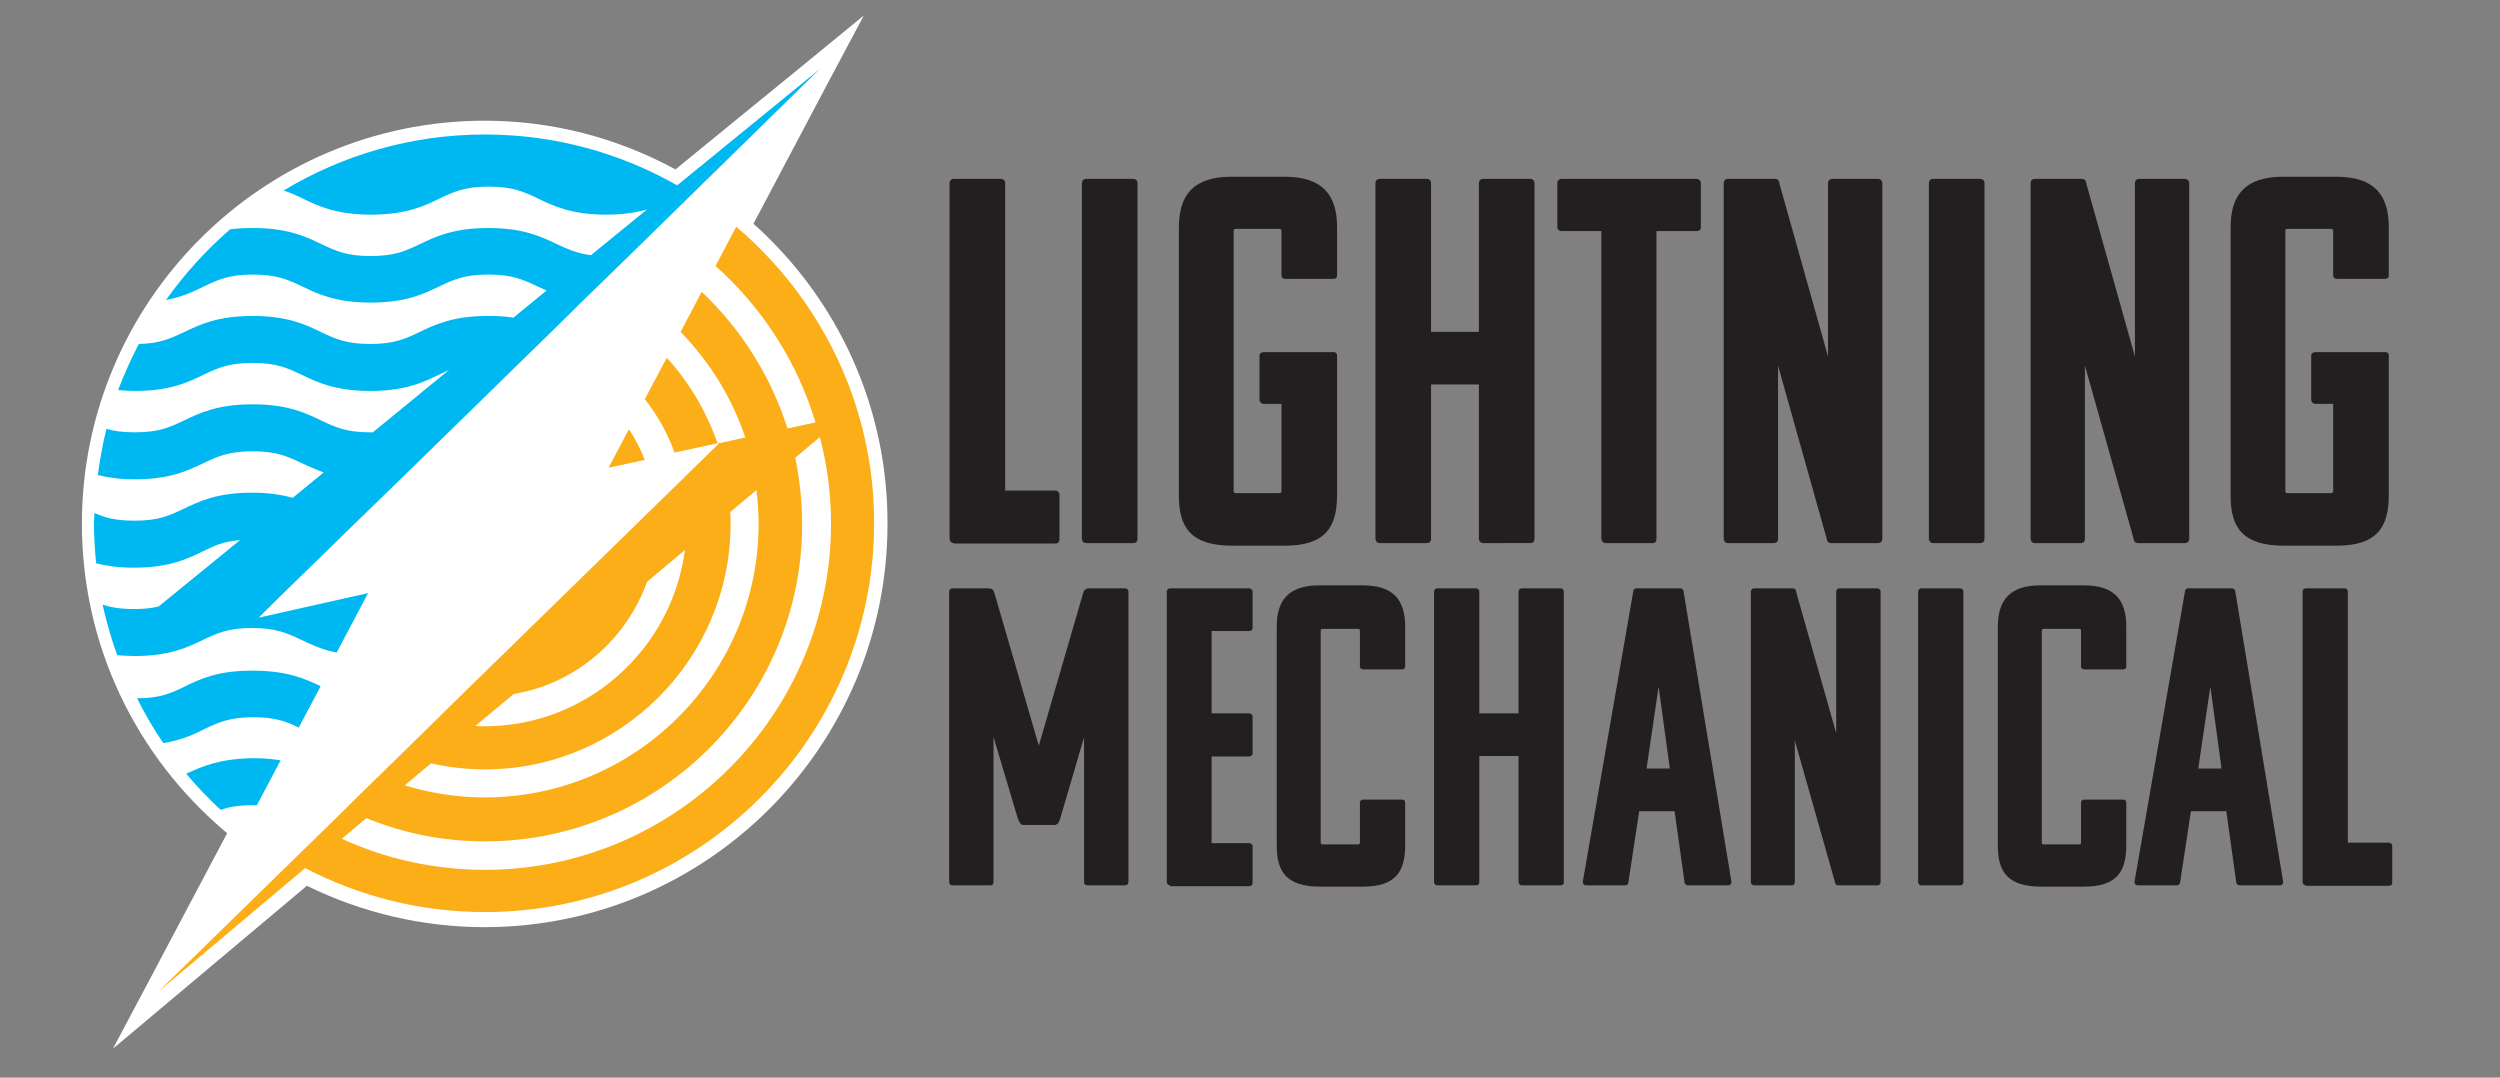
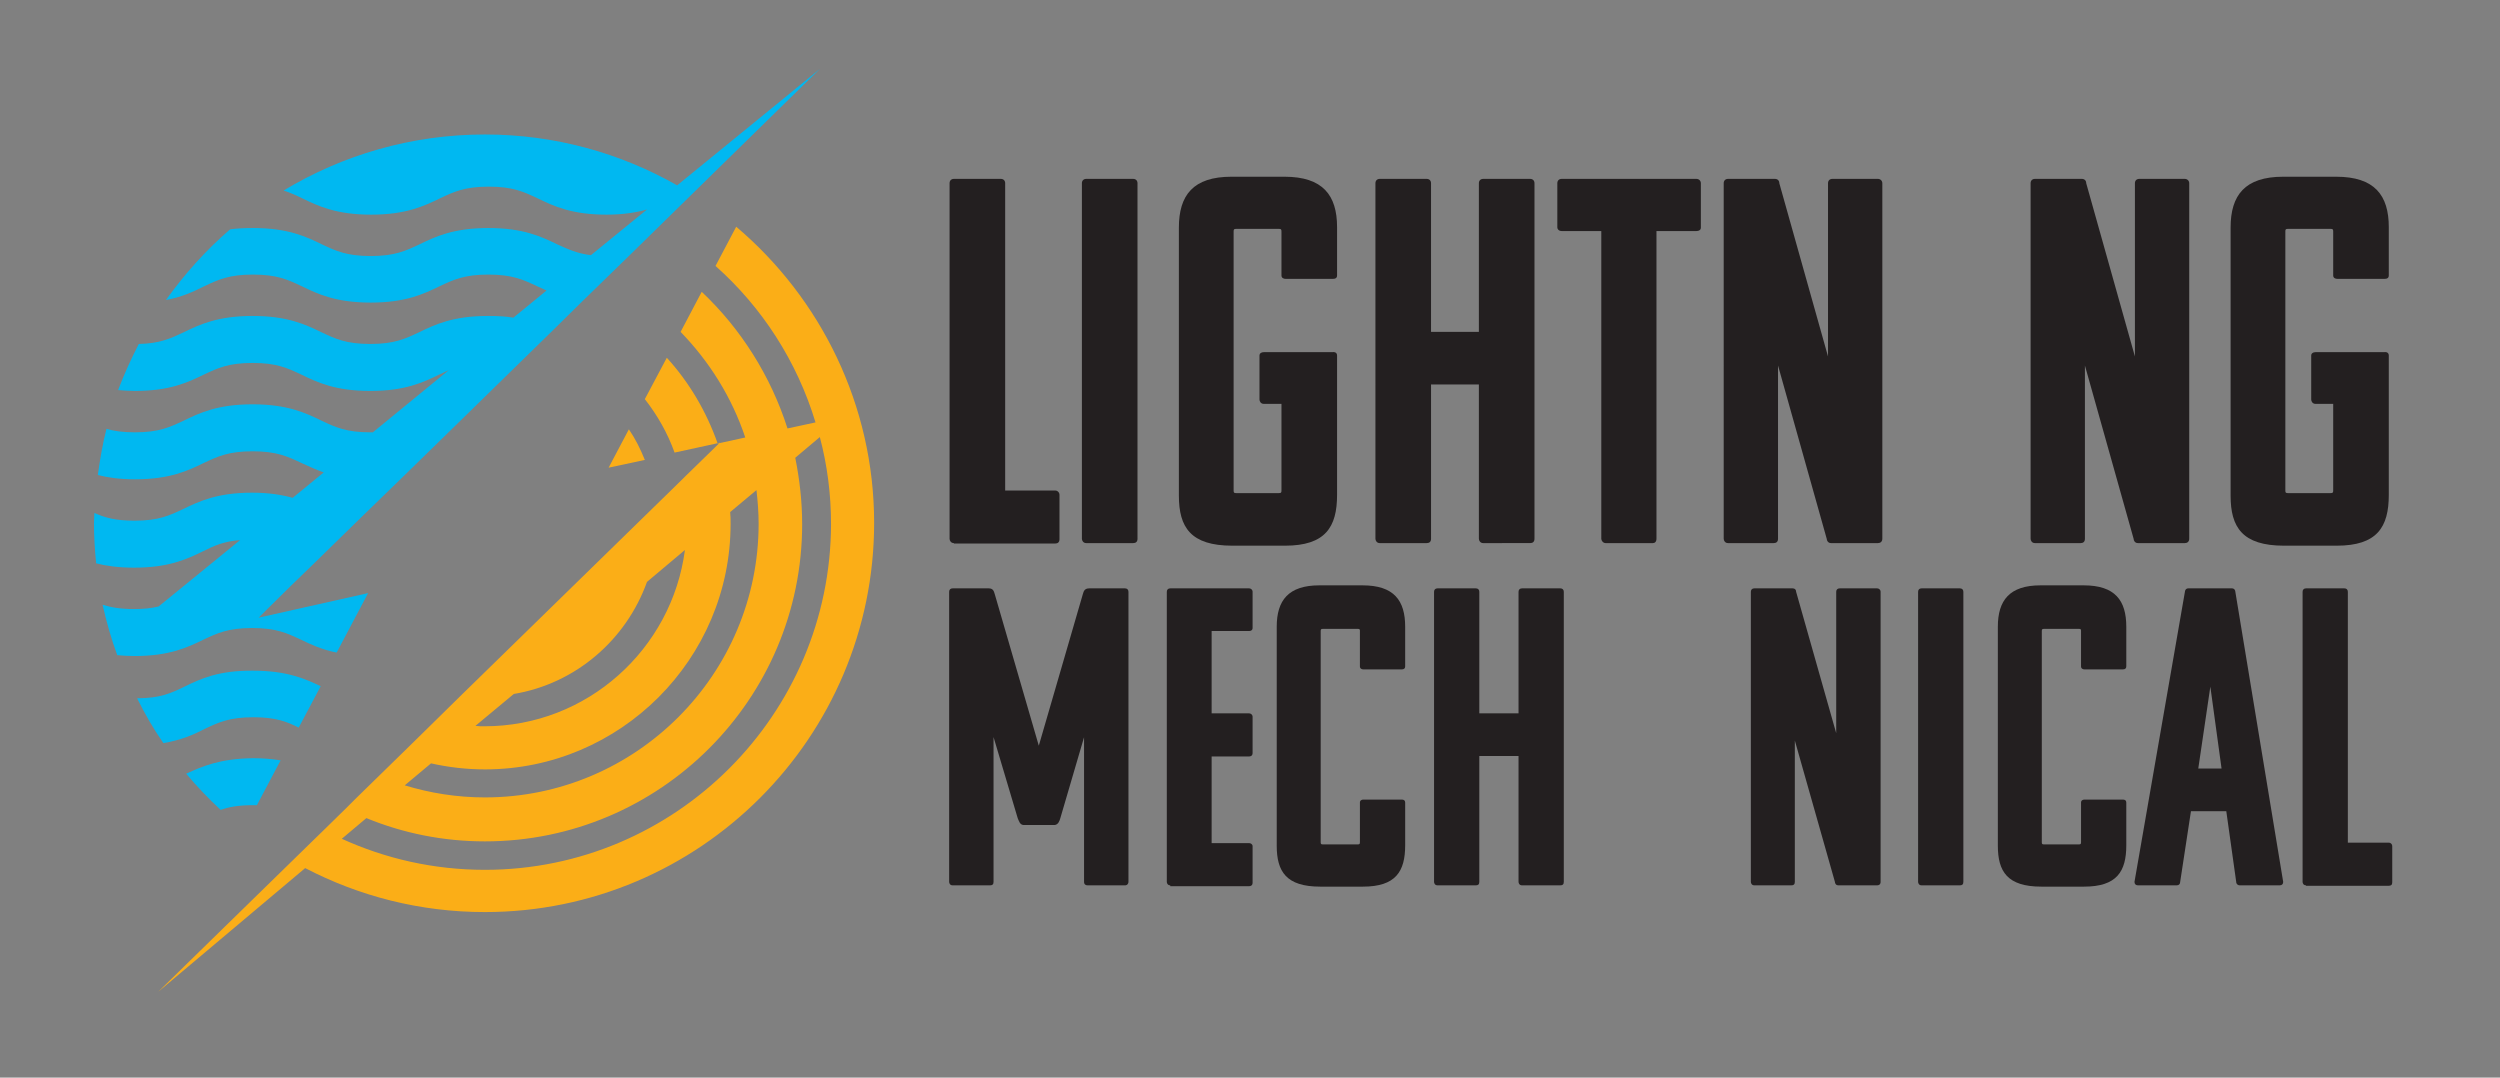
<svg xmlns="http://www.w3.org/2000/svg" version="1.1" id="Layer_1" x="0px" y="0px" viewBox="0 0 580 250" style="enable-background:new 0 0 580 250;" xml:space="preserve">
  <rect x="0" y="0" width="580" height="250" fill="#808080" stroke="none" />
  <style type="text/css">
	.st0{fill:#231F20;}
	.st1{fill:#FFFFFF;}
	.st2{fill:#00B8F1;}
	.st3{fill:none;}
	.st4{fill:#FBAE17;}
</style>
  <g>
    <g>
      <path class="st0" d="M221.3,126c-0.7,0-1-0.6-1-1V42.5c0-0.6,0.4-1,1-1h10.9c0.6,0,1,0.4,1,1v71.3h11.6c0.6,0,1,0.5,1,1v10.3    c0,0.7-0.4,1-1,1H221.3z" />
      <path class="st0" d="M252,126c-0.7,0-1-0.6-1-1V42.5c0-0.6,0.4-1,1-1h10.9c0.6,0,1,0.4,1,1v82.5c0,0.7-0.4,1-1,1H252z" />
      <path class="st0" d="M310.2,82.5v32.3c0,7.5-2.7,11.8-12.1,11.8h-12.2c-9.7,0-12.4-4.3-12.4-11.6V52.8c0-7.5,3.3-11.8,12.2-11.8    H298c8.9,0,12.2,4.3,12.2,11.7v11.2c0,0.6-0.4,0.8-1,0.8h-10.9c-0.5,0-1-0.2-1-0.8V53.7c0-0.5-0.1-0.6-0.6-0.6h-9.9    c-0.5,0-0.6,0.1-0.6,0.6v60.1c0,0.5,0.1,0.6,0.6,0.6h9.9c0.5,0,0.6-0.1,0.6-0.6V93.7h-4.1c-0.7,0-1-0.6-1-1V82.5    c0-0.5,0.4-0.8,1-0.8h15.9C309.8,81.6,310.2,81.9,310.2,82.5z" />
      <path class="st0" d="M344.1,126c-0.7,0-1-0.6-1-1V89.2H332v35.8c0,0.7-0.4,1-1,1h-10.9c-0.7,0-1-0.6-1-1V42.5c0-0.6,0.4-1,1-1    h10.9c0.6,0,1,0.4,1,1V77h11.1V42.5c0-0.6,0.4-1,1-1H355c0.6,0,1,0.4,1,1v82.5c0,0.7-0.4,1-1,1H344.1z" />
      <path class="st0" d="M384.3,53.6v71.4c0,0.7-0.4,1-0.8,1h-11c-0.6,0-1-0.6-1-1V53.6h-9.2c-0.7,0-1-0.5-1-0.8V42.5c0-0.6,0.4-1,1-1    h31.3c0.5,0,1,0.4,1,1v10.3c0,0.6-0.5,0.8-1,0.8H384.3z" />
      <path class="st0" d="M424.8,126c-0.7,0-1-0.6-1-1l-11.3-40.2v40.2c0,0.7-0.4,1-1,1h-10.6c-0.7,0-1-0.6-1-1V42.5c0-0.6,0.4-1,1-1    h10.9c0.6,0,1,0.4,1,1l11.3,40.2V42.5c0-0.6,0.4-1,1-1h10.6c0.5,0,1,0.4,1,1v82.5c0,0.7-0.5,1-1,1H424.8z" />
-       <path class="st0" d="M448.5,126c-0.7,0-1-0.6-1-1V42.5c0-0.6,0.4-1,1-1h10.9c0.6,0,1,0.4,1,1v82.5c0,0.7-0.4,1-1,1H448.5z" />
      <path class="st0" d="M496,126c-0.7,0-1-0.6-1-1l-11.3-40.2v40.2c0,0.7-0.4,1-1,1h-10.6c-0.7,0-1-0.6-1-1V42.5c0-0.6,0.4-1,1-1H483    c0.6,0,1,0.4,1,1l11.3,40.2V42.5c0-0.6,0.4-1,1-1h10.6c0.5,0,1,0.4,1,1v82.5c0,0.7-0.5,1-1,1H496z" />
      <path class="st0" d="M554.2,82.5v32.3c0,7.5-2.7,11.8-12.1,11.8h-12.2c-9.7,0-12.4-4.3-12.4-11.6V52.8c0-7.5,3.3-11.8,12.2-11.8    H542c8.9,0,12.2,4.3,12.2,11.7v11.2c0,0.6-0.4,0.8-1,0.8h-10.9c-0.5,0-1-0.2-1-0.8V53.7c0-0.5-0.1-0.6-0.6-0.6h-9.9    c-0.5,0-0.6,0.1-0.6,0.6v60.1c0,0.5,0.1,0.6,0.6,0.6h9.9c0.5,0,0.6-0.1,0.6-0.6V93.7h-4.1c-0.7,0-1-0.6-1-1V82.5    c0-0.5,0.4-0.8,1-0.8h15.9C553.8,81.6,554.2,81.9,554.2,82.5z" />
      <path class="st0" d="M251.6,170.7l-5.6,19.1c-0.2,0.7-0.5,1.5-1.3,1.6h-7.3c-0.8-0.1-1-0.9-1.3-1.6l-5.6-18.8v33.6    c0,0.6-0.3,0.8-0.8,0.8h-8.7c-0.6,0-0.8-0.5-0.8-0.8v-67.3c0-0.5,0.3-0.8,0.8-0.8h8.4c1.1,0,1.2,0.8,1.4,1.4l10.2,35.1l10.2-35.1    c0.2-0.6,0.3-1.4,1.5-1.4h8.3c0.5,0,0.8,0.3,0.8,0.8v67.3c0,0.3-0.2,0.8-0.8,0.8h-8.7c-0.4,0-0.8-0.2-0.8-0.8V170.7z" />
      <path class="st0" d="M271.5,205.4c-0.6,0-0.8-0.5-0.8-0.8v-67.3c0-0.5,0.3-0.8,0.8-0.8h18.3c0.4,0,0.8,0.3,0.8,0.8v8.4    c0,0.5-0.4,0.7-0.8,0.7h-8.7v19.1h8.7c0.4,0,0.8,0.3,0.8,0.8v8.4c0,0.6-0.4,0.8-0.8,0.8h-8.7v20.1h8.7c0.4,0,0.8,0.3,0.8,0.7v8.5    c0,0.6-0.4,0.8-0.8,0.8H271.5z" />
      <path class="st0" d="M315,145.9h-8.1c-0.4,0-0.5,0.1-0.5,0.5v49c0,0.4,0.1,0.5,0.5,0.5h8.1c0.4,0,0.5-0.1,0.5-0.5v-9.2    c0-0.5,0.4-0.7,0.8-0.7h8.9c0.5,0,0.8,0.2,0.8,0.7v9.9c0,6.1-2.2,9.6-9.8,9.6h-9.9c-7.9,0-10.1-3.5-10.1-9.5v-50.8    c0-6.1,2.7-9.6,9.9-9.6h10c7.3,0,9.9,3.5,9.9,9.6v9.2c0,0.5-0.3,0.7-0.8,0.7h-8.9c-0.4,0-0.8-0.2-0.8-0.7v-8.3    C315.5,146,315.4,145.9,315,145.9z" />
      <path class="st0" d="M353.1,205.4c-0.6,0-0.8-0.5-0.8-0.8v-29.2h-9.1v29.2c0,0.6-0.3,0.8-0.8,0.8h-8.9c-0.6,0-0.8-0.5-0.8-0.8    v-67.3c0-0.5,0.3-0.8,0.8-0.8h8.9c0.5,0,0.8,0.3,0.8,0.8v28.2h9.1v-28.2c0-0.5,0.3-0.8,0.8-0.8h8.9c0.5,0,0.8,0.3,0.8,0.8v67.3    c0,0.6-0.3,0.8-0.8,0.8H353.1z" />
-       <path class="st0" d="M389.8,136.5c0.6,0,0.8,0.5,0.8,0.8l11.1,67.3c0,0.5-0.3,0.8-0.8,0.8h-9.3c-0.4,0-0.8-0.3-0.8-0.8l-2.3-16.4    h-8.2l-2.5,16.4c0,0.5-0.3,0.8-0.8,0.8H368c-0.5,0-0.8-0.3-0.8-0.8l11.7-67.3c0-0.3,0.2-0.8,0.8-0.8H389.8z M382,178.3h5.4    l-2.6-19L382,178.3z" />
      <path class="st0" d="M426.5,205.4c-0.6,0-0.8-0.5-0.8-0.8l-9.3-32.8v32.8c0,0.6-0.3,0.8-0.8,0.8H407c-0.6,0-0.8-0.5-0.8-0.8v-67.3    c0-0.5,0.3-0.8,0.8-0.8h8.9c0.5,0,0.8,0.3,0.8,0.8l9.3,32.8v-32.8c0-0.5,0.3-0.8,0.8-0.8h8.7c0.4,0,0.8,0.3,0.8,0.8v67.3    c0,0.6-0.4,0.8-0.8,0.8H426.5z" />
      <path class="st0" d="M445.8,205.4c-0.6,0-0.8-0.5-0.8-0.8v-67.3c0-0.5,0.3-0.8,0.8-0.8h8.9c0.5,0,0.8,0.3,0.8,0.8v67.3    c0,0.6-0.3,0.8-0.8,0.8H445.8z" />
      <path class="st0" d="M482.3,145.9h-8.1c-0.4,0-0.5,0.1-0.5,0.5v49c0,0.4,0.1,0.5,0.5,0.5h8.1c0.4,0,0.5-0.1,0.5-0.5v-9.2    c0-0.5,0.4-0.7,0.8-0.7h8.9c0.5,0,0.8,0.2,0.8,0.7v9.9c0,6.1-2.2,9.6-9.8,9.6h-9.9c-7.9,0-10.1-3.5-10.1-9.5v-50.8    c0-6.1,2.7-9.6,9.9-9.6h10c7.3,0,9.9,3.5,9.9,9.6v9.2c0,0.5-0.3,0.7-0.8,0.7h-8.9c-0.4,0-0.8-0.2-0.8-0.7v-8.3    C482.8,146,482.7,145.9,482.3,145.9z" />
      <path class="st0" d="M517.8,136.5c0.6,0,0.8,0.5,0.8,0.8l11.1,67.3c0,0.5-0.3,0.8-0.8,0.8h-9.3c-0.4,0-0.8-0.3-0.8-0.8l-2.3-16.4    h-8.2l-2.5,16.4c0,0.5-0.3,0.8-0.8,0.8H496c-0.5,0-0.8-0.3-0.8-0.8l11.7-67.3c0-0.3,0.2-0.8,0.8-0.8H517.8z M510,178.3h5.4    l-2.6-19L510,178.3z" />
      <path class="st0" d="M535,205.4c-0.6,0-0.8-0.5-0.8-0.8v-67.3c0-0.5,0.3-0.8,0.8-0.8h8.9c0.5,0,0.8,0.3,0.8,0.8v58.2h9.5    c0.5,0,0.8,0.4,0.8,0.8v8.4c0,0.6-0.3,0.8-0.8,0.8H535z" />
    </g>
  </g>
  <g>
-     <path class="st1" d="M174.8,51.9L193,17.5l7.4-13.9l-12.2,10l-31.5,25.7C143.1,31.9,127.9,28,112.5,28c-51.6,0-93.5,42-93.5,93.5   c0,27.9,12.3,53.9,33.7,71.8l-18.8,35.5l-7.7,14.5l12.5-10.5l32.5-27.3c12.8,6.3,27,9.6,41.2,9.6c51.6,0,93.5-42,93.5-93.5   C206,94.9,194.7,69.7,174.8,51.9z" />
    <g>
      <g>
        <path class="st2" d="M42.8,159.3c-3.1,1.5-5.6,2.7-11,2.7c1.8,3.6,3.8,7.1,6.1,10.4c4.2-0.7,7.1-2,9.6-3.3     c3.2-1.5,5.7-2.7,11.3-2.7c5.1,0,7.7,1,10.5,2.4l5.1-9.6c-3.6-1.7-7.8-3.6-15.6-3.6C50.7,155.5,46.5,157.5,42.8,159.3z" />
      </g>
      <g>
        <path class="st2" d="M43.2,179.5c2.5,3,5.2,5.8,8,8.4c1.9-0.7,4.2-1.1,7.5-1.1c0.3,0,0.6,0,0.9,0l5.5-10.4     c-1.9-0.3-3.9-0.5-6.4-0.5C51,176,46.9,177.8,43.2,179.5z" />
      </g>
      <g>
        <path class="st2" d="M190.2,16l-33.1,27c-13.2-7.5-28.4-11.8-44.6-11.8c-17.1,0-33.1,4.8-46.7,13c1.5,0.5,2.9,1.1,4.3,1.8     c3.7,1.8,7.9,3.8,16,3.8c8.1,0,12.3-2,16-3.8c3.2-1.5,5.7-2.7,11.3-2.7c5.6,0,8.1,1.2,11.3,2.7c3.7,1.8,7.9,3.8,16,3.8     c3.9,0,6.9-0.5,9.4-1.2l-13,10.6c-3.3-0.4-5.3-1.4-7.8-2.5c-3.7-1.8-7.9-3.8-16-3.8c-8.1,0-12.3,2-16,3.8     c-3.2,1.5-5.7,2.7-11.3,2.7c-5.6,0-8.1-1.2-11.3-2.7c-3.7-1.8-7.9-3.8-16-3.8c-2,0-3.8,0.1-5.3,0.3c-5.6,4.8-10.6,10.4-14.9,16.4     c3.8-0.7,6.5-2,8.9-3.2c3.2-1.5,5.7-2.7,11.3-2.7c5.6,0,8.1,1.2,11.3,2.7c3.7,1.8,7.9,3.8,16,3.8c8.1,0,12.3-2,16-3.8     c3.2-1.5,5.7-2.7,11.3-2.7c5.6,0,8.1,1.2,11.3,2.7c0.7,0.3,1.5,0.7,2.2,1l-7.7,6.3c-1.7-0.3-3.6-0.4-5.9-0.4     c-8.1,0-12.3,2-16,3.8c-3.2,1.5-5.7,2.7-11.3,2.7c-5.6,0-8.1-1.2-11.3-2.7c-3.7-1.8-7.9-3.8-16-3.8s-12.3,2-16,3.8     c-3,1.4-5.5,2.6-10.4,2.7c-1.8,3.5-3.4,7-4.8,10.7c1.2,0.1,2.5,0.2,3.9,0.2c8.1,0,12.3-2,16-3.8c3.2-1.5,5.7-2.7,11.3-2.7     c5.6,0,8.1,1.2,11.3,2.7c3.7,1.8,7.9,3.8,16,3.8c8.1,0,12.3-2,16-3.8c0.8-0.4,1.6-0.7,2.3-1.1l-17.7,14.5c-0.2,0-0.4,0-0.6,0     c-5.6,0-8.1-1.2-11.3-2.7c-3.7-1.8-7.9-3.8-16-3.8s-12.3,2-16,3.8c-3.2,1.5-5.7,2.7-11.3,2.7c-2.8,0-4.9-0.3-6.6-0.8     c-0.9,3.5-1.5,7.1-2,10.7c2.3,0.6,5.1,1,8.6,1c8.1,0,12.3-2,16-3.8c3.2-1.5,5.7-2.7,11.3-2.7c5.6,0,8.1,1.2,11.3,2.7     c1.6,0.7,3.2,1.5,5.2,2.2l-7.2,5.9c-2.5-0.7-5.5-1.2-9.4-1.2c-8.1,0-12.3,2-16,3.8c-3.2,1.5-5.7,2.7-11.3,2.7     c-4.4,0-6.9-0.7-9.3-1.8c0,0.8-0.1,1.6-0.1,2.4c0,3.1,0.2,6.2,0.5,9.3c2.4,0.6,5.2,1,8.8,1c8.1,0,12.3-2,16-3.8     c2.6-1.3,4.8-2.3,8.6-2.6l-18.9,15.4c-1.6,0.4-3.4,0.6-5.7,0.6c-3.2,0-5.4-0.4-7.3-1c0.9,4,2,7.9,3.4,11.7c1.2,0.1,2.5,0.2,4,0.2     c8.1,0,12.3-2,16-3.8c3.2-1.5,5.7-2.7,11.3-2.7c5.6,0,8.1,1.2,11.3,2.7c2.3,1.1,4.8,2.3,8.3,3l7.3-13.8L60,143.3l7.5-7.4h0     l6.4-6.2h0l9.1-8.9c0,0,0,0,0,0l10.4-10.1h0l17-16.6c0,0,0,0,0,0l9.2-9h0l8.6-8.4h0l6.8-6.7h0l11.3-11h0L190.2,16z" />
      </g>
    </g>
    <g>
      <g>
        <polygon class="st3" points="190.2,16 60,143.3 85.7,137.8 36.7,230.3 166.9,103 141.2,108.5    " />
      </g>
    </g>
    <g>
      <g>
        <g>
          <path class="st4" d="M170.8,52.6l-4.8,9.1c10.8,9.6,18.9,22.1,23.2,36.3l-6.5,1.4c-3.9-12.2-10.8-23.1-19.9-31.7l-4.9,9.3      c6.7,6.9,11.9,15.2,15,24.5l-6.4,1.4c-2.6-7.4-6.6-14.2-11.8-19.9l-5.1,9.6c2.9,3.7,5.3,7.9,6.9,12.4l9.2-2l0,0l1.3-0.3      l-7.9,7.7l-0.8,0.8l0,0l-46.9,45.8l-4.1,4h0l-6,5.9l0,0l-5.8,5.7l-13.1,12.8l-2.1,2.1l0,0l-5,4.9l0,0l-3.8,3.7l-34.8,34      l34.1-28.7c12.5,6.5,26.6,10.2,41.7,10.2c49.8,0,90.3-40.5,90.3-90.3C202.8,94,190.4,69.2,170.8,52.6z M176,121.5      c0,35-28.5,63.5-63.5,63.5c-6.5,0-12.7-1-18.6-2.8l6.1-5.1c4,0.9,8.2,1.4,12.5,1.4c31.4,0,57-25.6,57-57c0-0.9,0-1.8-0.1-2.7      l6.1-5.1C175.8,116.3,176,118.9,176,121.5z M119.2,161c14.4-2.4,26.1-12.6,30.9-26l8.8-7.4c-3,23-22.7,40.9-46.5,40.9      c-0.7,0-1.4,0-2.1-0.1L119.2,161z M112.5,201.8c-11.9,0-23.1-2.6-33.2-7.2l5.7-4.8c8.5,3.5,17.8,5.4,27.5,5.4      c40.6,0,73.6-33,73.6-73.6c0-5.3-0.6-10.4-1.6-15.4l5.7-4.8c1.7,6.4,2.6,13.2,2.6,20.2C192.7,165.8,156.7,201.8,112.5,201.8z" />
        </g>
      </g>
      <g>
        <path class="st4" d="M145.9,99.6l-4.7,8.9l8.4-1.8C148.6,104.2,147.4,101.8,145.9,99.6z" />
      </g>
      <g>
        <polygon class="st4" points="36.7,230.3 36.7,230.3 36.7,230.3    " />
      </g>
    </g>
  </g>
</svg>